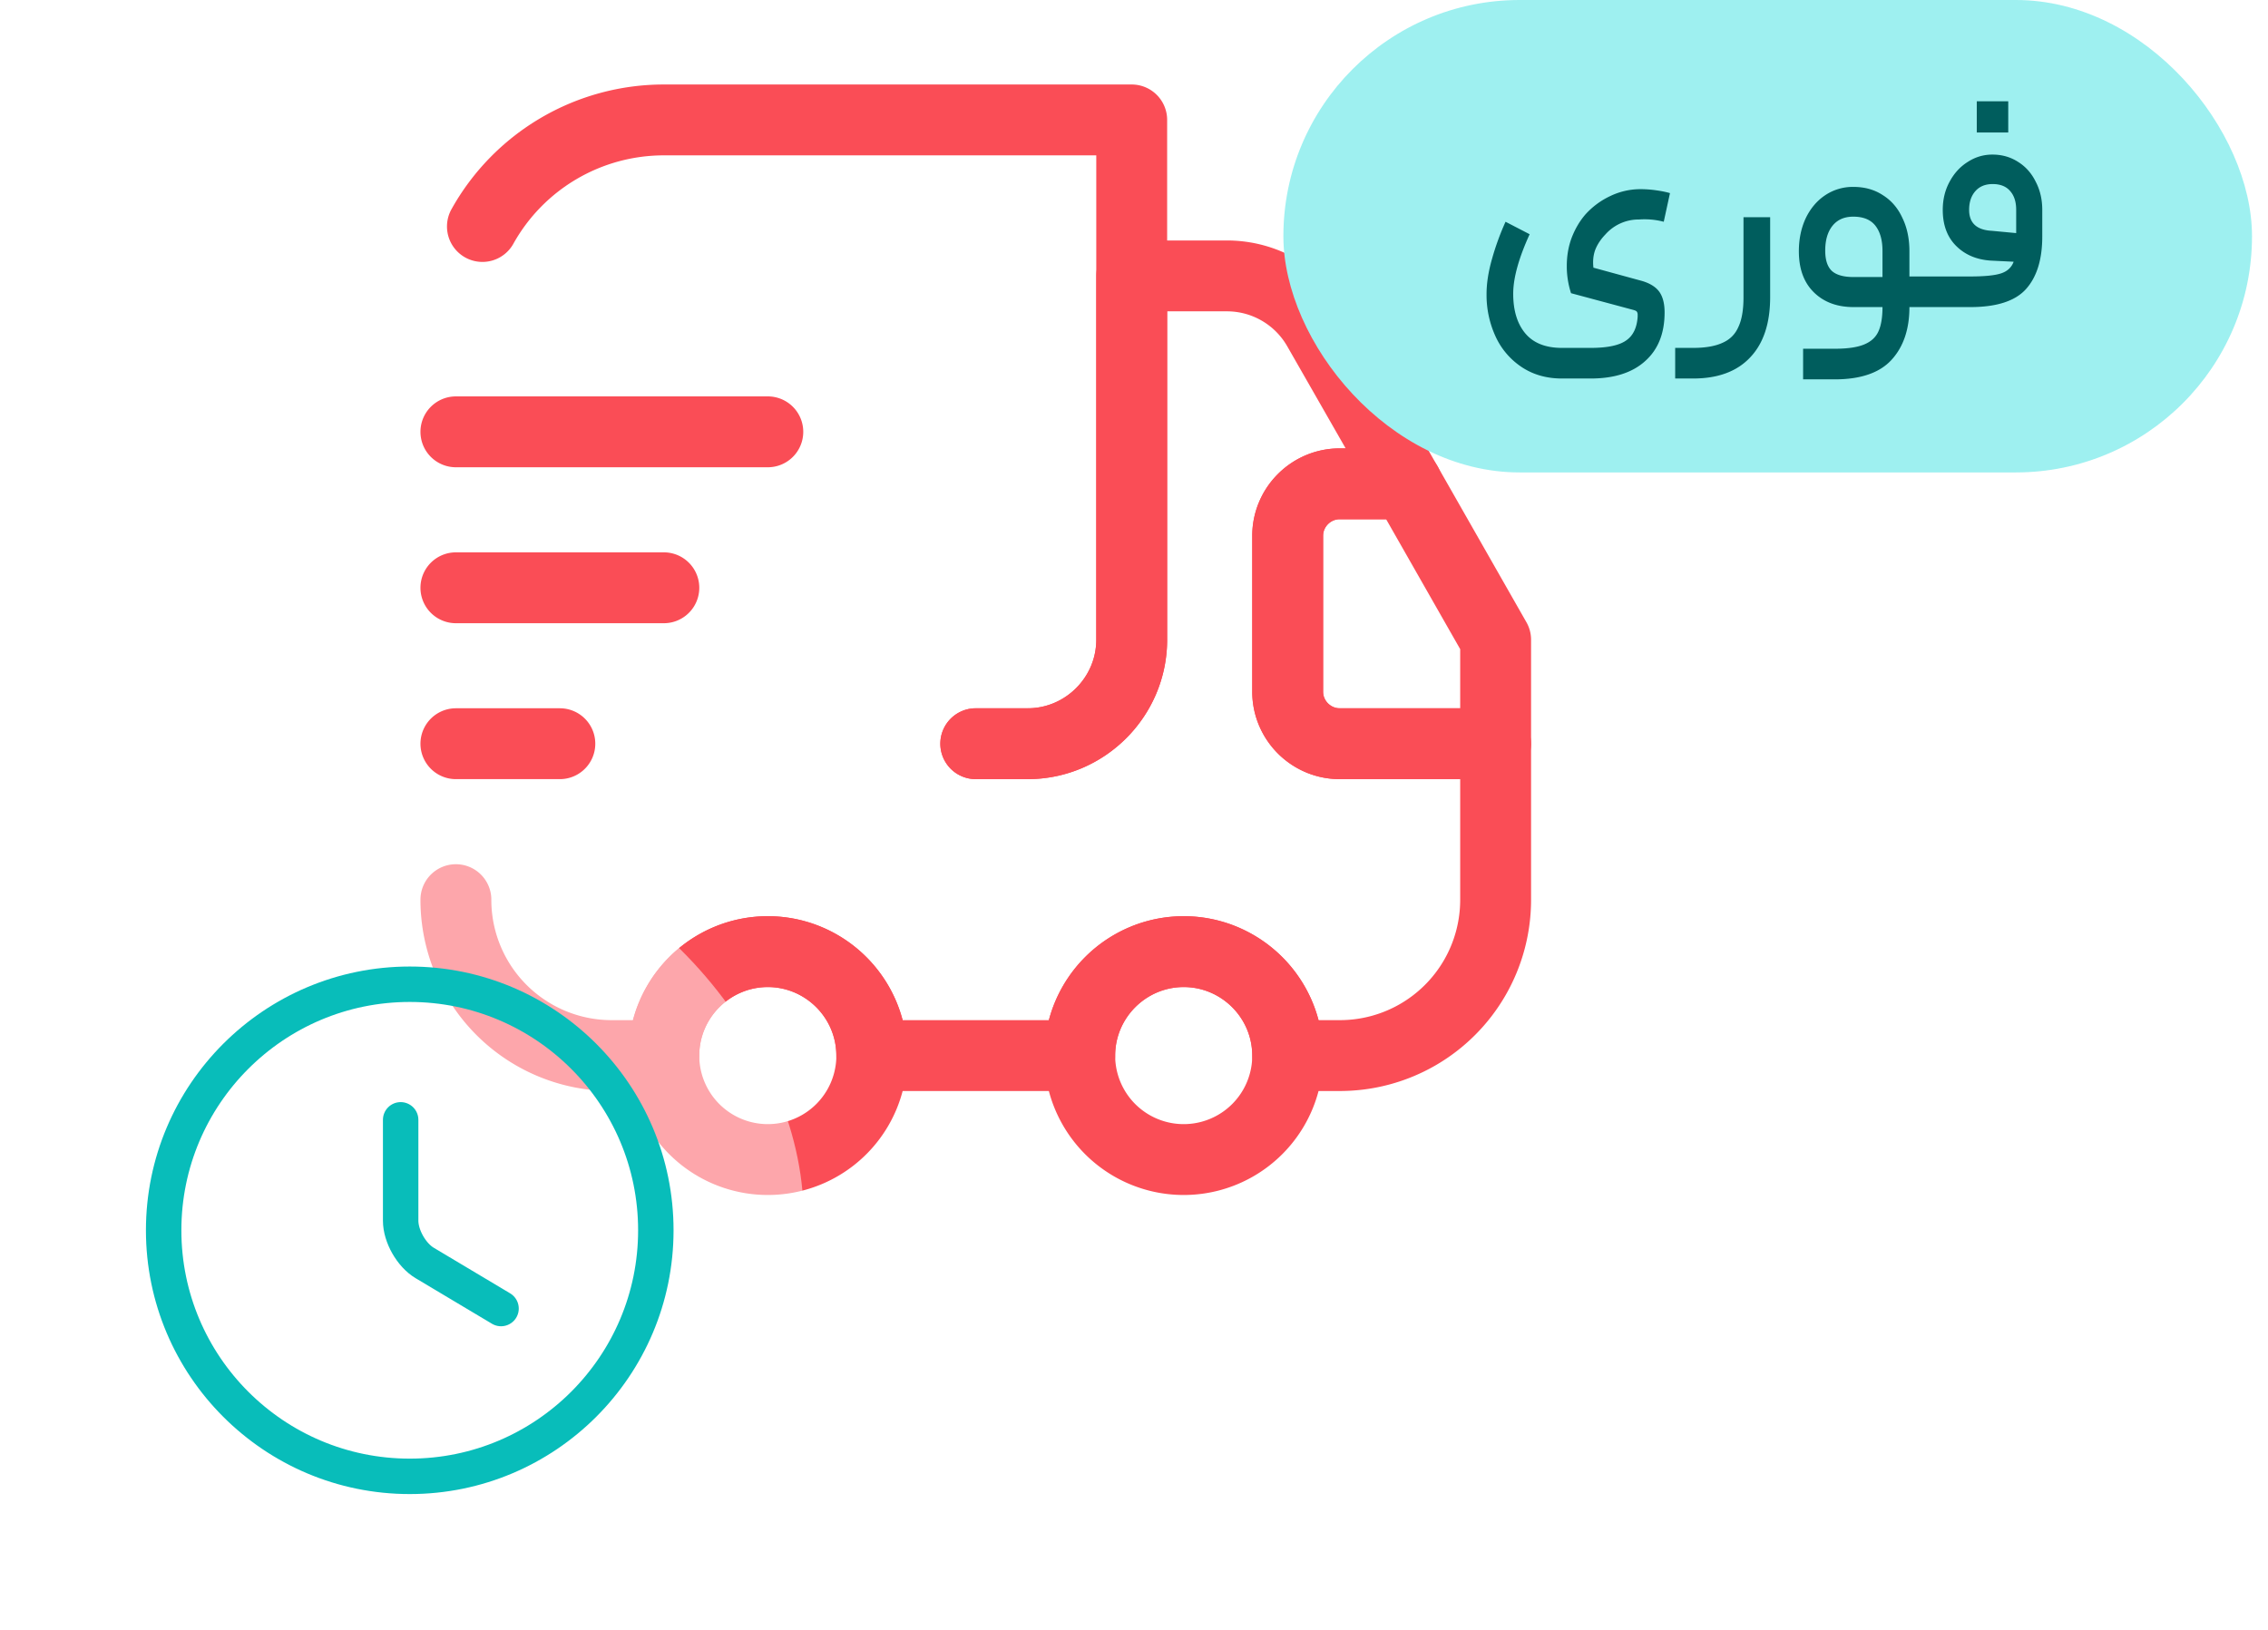
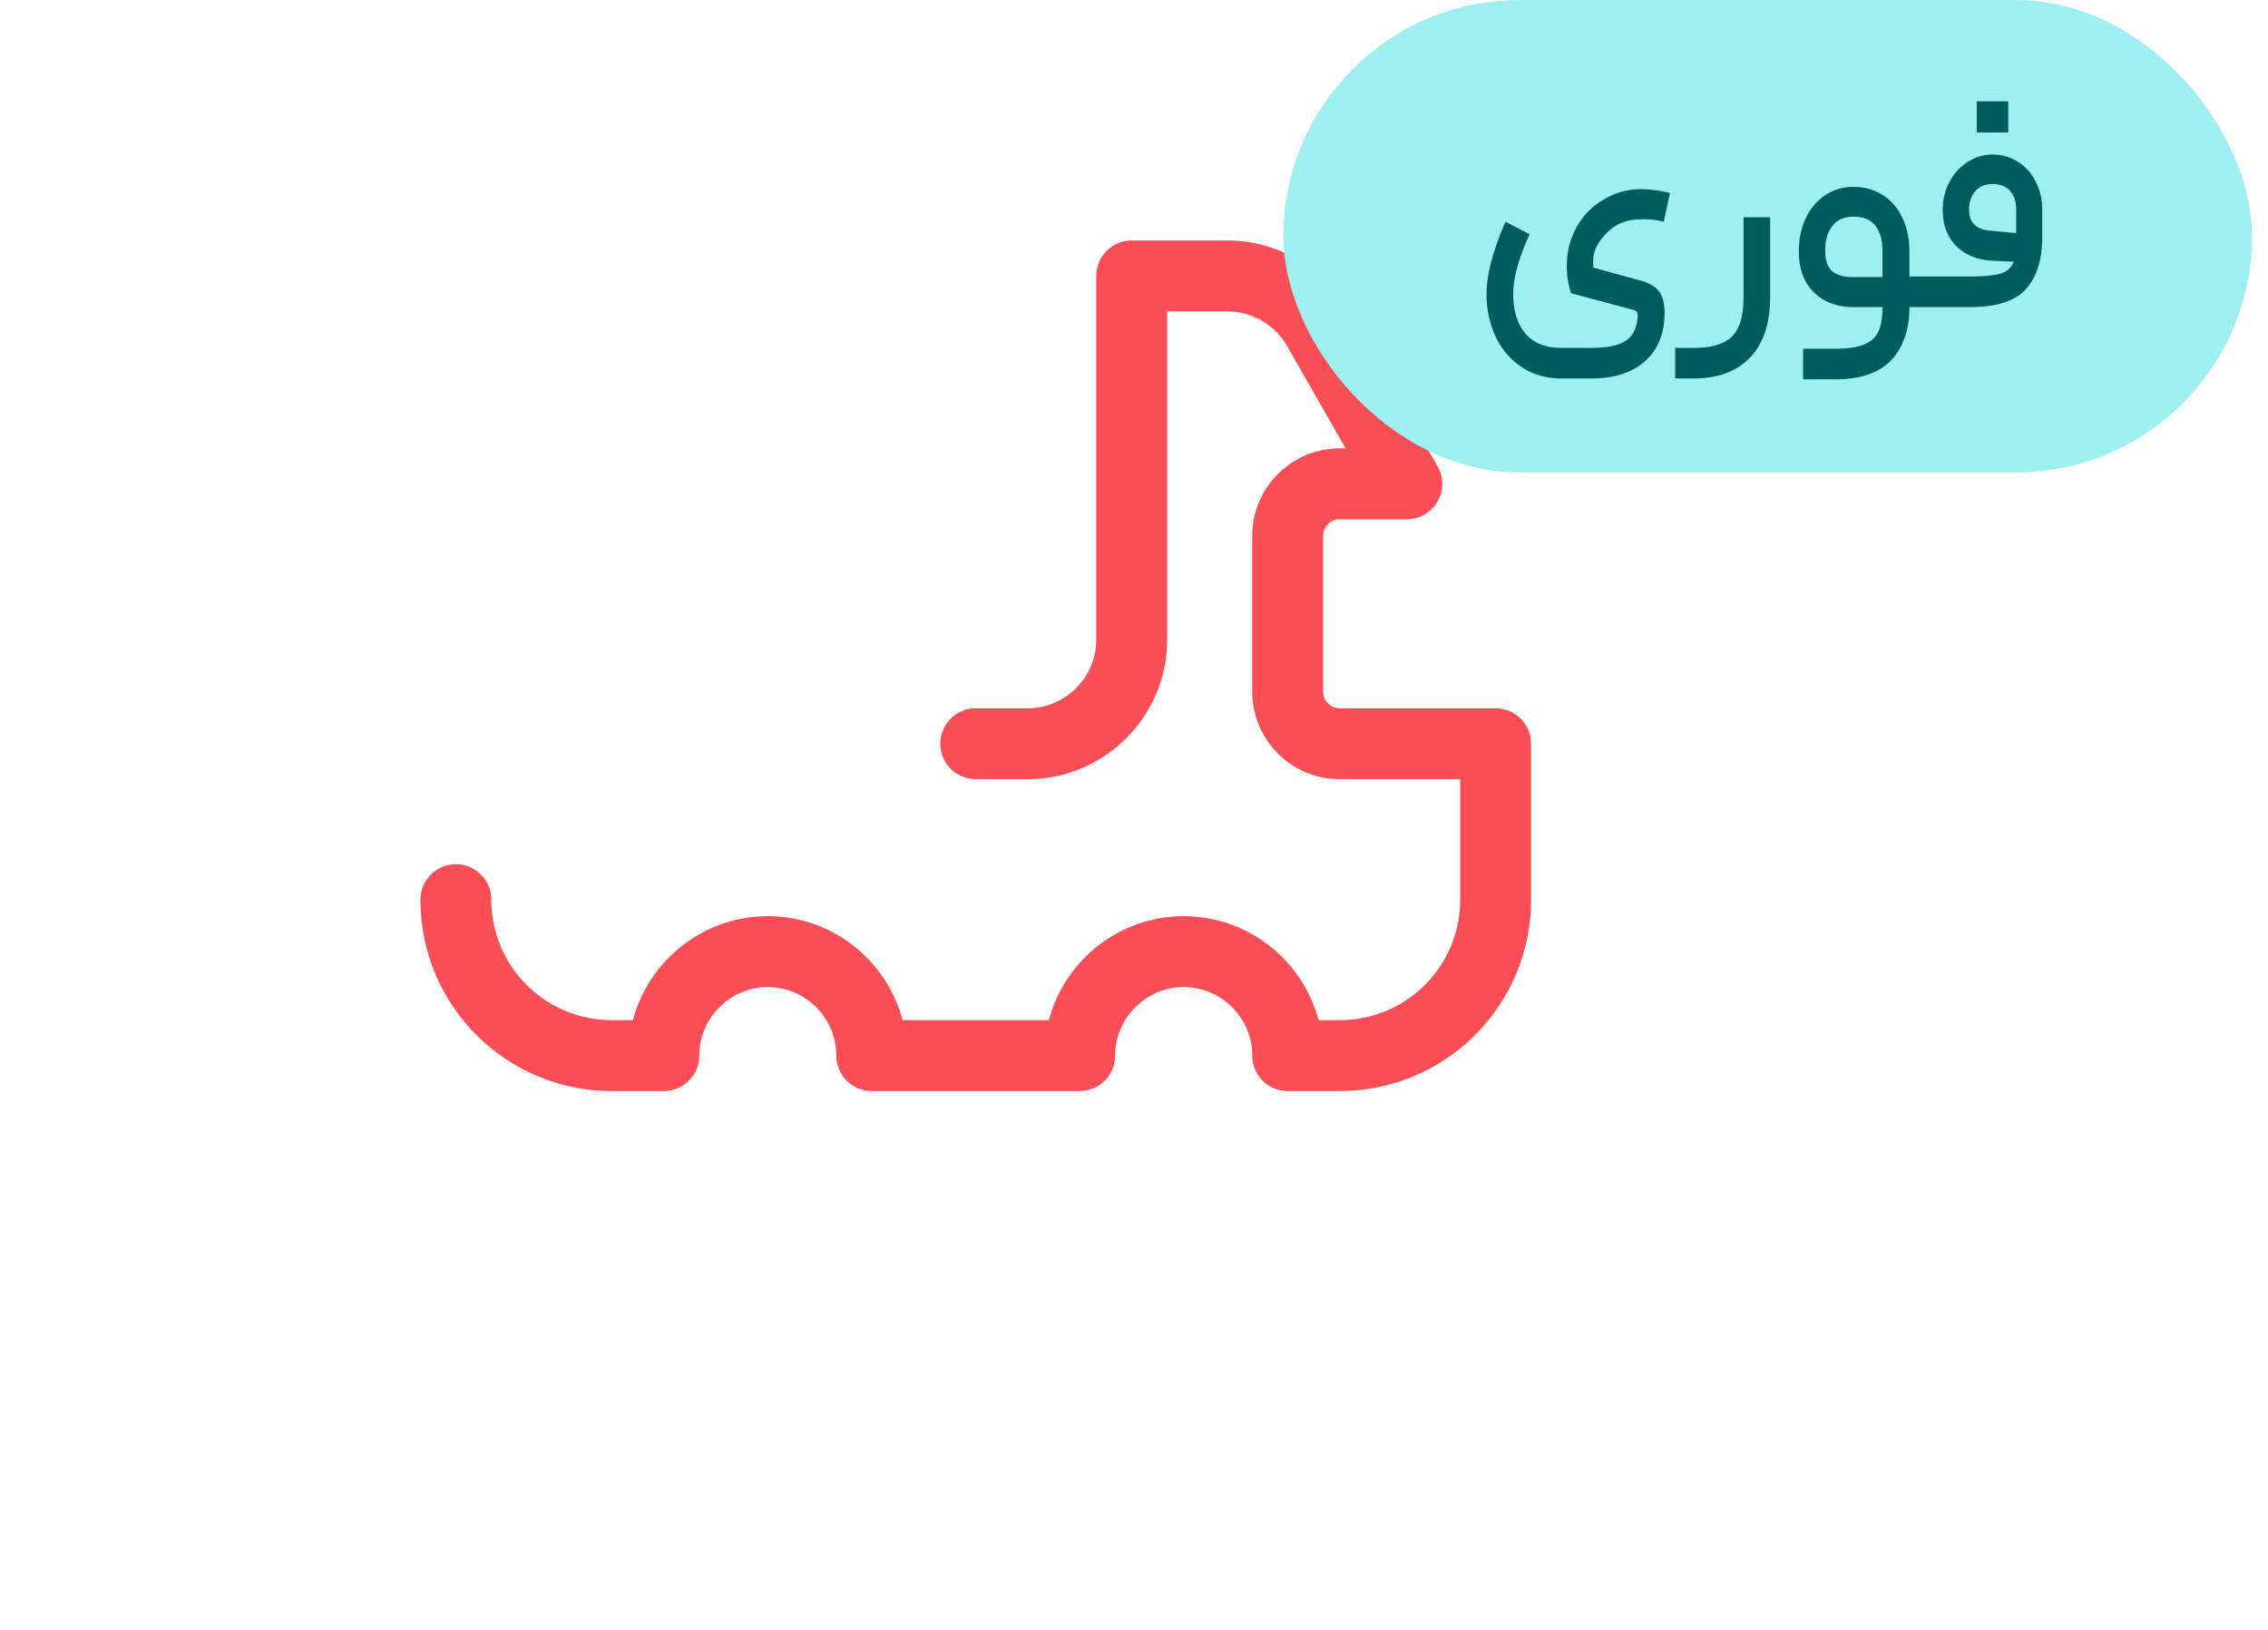
<svg xmlns="http://www.w3.org/2000/svg" width="96" height="69" fill="none">
-   <path stroke="#FA4D56" stroke-linecap="round" stroke-linejoin="round" stroke-width="3" d="M41.302 31.484h2.2c2.42 0 4.401-1.98 4.401-4.4V5.077H28.1a8.79 8.79 0 0 0-7.68 4.511" />
  <path stroke="#FA4D56" stroke-linecap="round" stroke-linejoin="round" stroke-width="3" d="M19.297 38.086a6.593 6.593 0 0 0 6.601 6.601h2.2c0-2.42 1.981-4.4 4.402-4.4 2.42 0 4.4 1.98 4.4 4.4h8.803c0-2.42 1.98-4.4 4.401-4.4s4.401 1.98 4.401 4.4h2.2a6.593 6.593 0 0 0 6.602-6.601v-6.602h-6.602c-1.21 0-2.2-.99-2.2-2.2v-6.602c0-1.21.99-2.2 2.2-2.2h2.84l-3.764-6.58a4.44 4.44 0 0 0-3.828-2.222h-4.05v15.403c0 2.42-1.98 4.401-4.4 4.401h-2.201" />
-   <path stroke="#FA4D56" stroke-linecap="round" stroke-linejoin="round" stroke-width="3" d="M32.5 49.089a4.401 4.401 0 1 0 0-8.803 4.401 4.401 0 0 0 0 8.803M50.104 49.089a4.401 4.401 0 1 0 0-8.803 4.401 4.401 0 0 0 0 8.803M63.307 27.084v4.4h-6.602c-1.21 0-2.2-.99-2.2-2.2v-6.602c0-1.21.99-2.2 2.2-2.2h2.839zM19.297 18.281H32.5M19.297 24.883h8.802M19.297 31.484h4.4" />
  <rect width="41" height="20" x="54.323" fill="#9EF0F0" rx="10" />
  <path fill="#005D5D" d="M64.747 9.916q-.696 1.524-.696 2.52 0 1.056.504 1.668.516.624 1.56.624h1.212q1.056 0 1.5-.312.444-.3.492-1.008v-.084q0-.096-.048-.144-.036-.036-.18-.072l-2.592-.696a3.7 3.7 0 0 1-.18-1.152q0-.636.204-1.188.216-.564.576-.984a3.3 3.3 0 0 1 1.068-.792 2.95 2.95 0 0 1 1.272-.288q.324 0 .66.048.348.048.588.12l-.264 1.212a3.2 3.2 0 0 0-1.044-.096 1.88 1.88 0 0 0-1.428.636q-.3.312-.432.66-.12.336-.072.744l2.064.564q.516.156.732.468t.216.864q0 1.32-.816 2.052-.816.744-2.316.744h-1.212q-.984 0-1.716-.492a3.1 3.1 0 0 1-1.104-1.308 4.2 4.2 0 0 1-.372-1.776q0-.672.228-1.476.228-.816.576-1.584zm10.18-.72v3.384q0 1.656-.84 2.544-.84.9-2.424.9h-.756v-1.296h.756q.78 0 1.248-.216.468-.204.672-.672.216-.456.216-1.26V9.196zm2.727 5.568q.816 0 1.248-.18.444-.18.612-.564.168-.372.168-1.02h-1.224q-1.044 0-1.68-.624t-.636-1.74q0-.768.288-1.392.3-.624.816-.972a2.1 2.1 0 0 1 1.2-.36q.72 0 1.248.348.54.336.828.96.3.612.3 1.416v1.068h.66l.084.66-.084.636h-.66q0 1.404-.756 2.232t-2.412.828h-1.332v-1.296zm-.396-4.152q0 .6.288.864.288.252.912.252h1.224v-1.104q0-.684-.3-1.068t-.936-.384q-.576 0-.888.396-.3.384-.3 1.044m4.207 1.092h1.932q.912 0 1.308-.132t.528-.492l-.972-.048q-.9-.06-1.464-.624t-.564-1.524q0-.66.288-1.188.288-.54.768-.84.48-.312 1.044-.312.612 0 1.092.312.48.3.744.84.276.528.276 1.188v1.128q0 1.452-.684 2.22T83.397 13h-1.932zm1.884-2.82q0 .84.972.888l1.02.096v-.984q0-.504-.252-.792-.252-.3-.744-.3-.468 0-.732.3t-.264.792m.324-4.596h1.332v1.32h-1.332z" />
  <g filter="url(#expressDelivery_svg__a)">
-     <rect width="33.333" height="33.333" x="0.677" y="35.417" fill="#fff" fill-opacity="0.5" rx="16" />
-   </g>
-   <path stroke="#08BDBA" stroke-linecap="round" stroke-linejoin="round" stroke-width="1.5" d="M27.76 52.083c0 5.75-4.666 10.417-10.416 10.417S6.927 57.833 6.927 52.083s4.667-10.416 10.417-10.416S27.76 46.333 27.76 52.083" />
-   <path stroke="#08BDBA" stroke-linecap="round" stroke-linejoin="round" stroke-width="1.5" d="m21.208 55.396-3.229-1.927c-.562-.334-1.02-1.136-1.02-1.792v-4.27" />
+     </g>
  <defs>
    <filter id="expressDelivery_svg__a" width="53.333" height="53.333" x="-9.323" y="25.417" color-interpolation-filters="sRGB" filterUnits="userSpaceOnUse">
      <feFlood flood-opacity="0" result="BackgroundImageFix" />
      <feGaussianBlur in="BackgroundImageFix" stdDeviation="5" />
      <feComposite in2="SourceAlpha" operator="in" result="effect1_backgroundBlur_7991_27058" />
      <feBlend in="SourceGraphic" in2="effect1_backgroundBlur_7991_27058" result="shape" />
    </filter>
  </defs>
</svg>